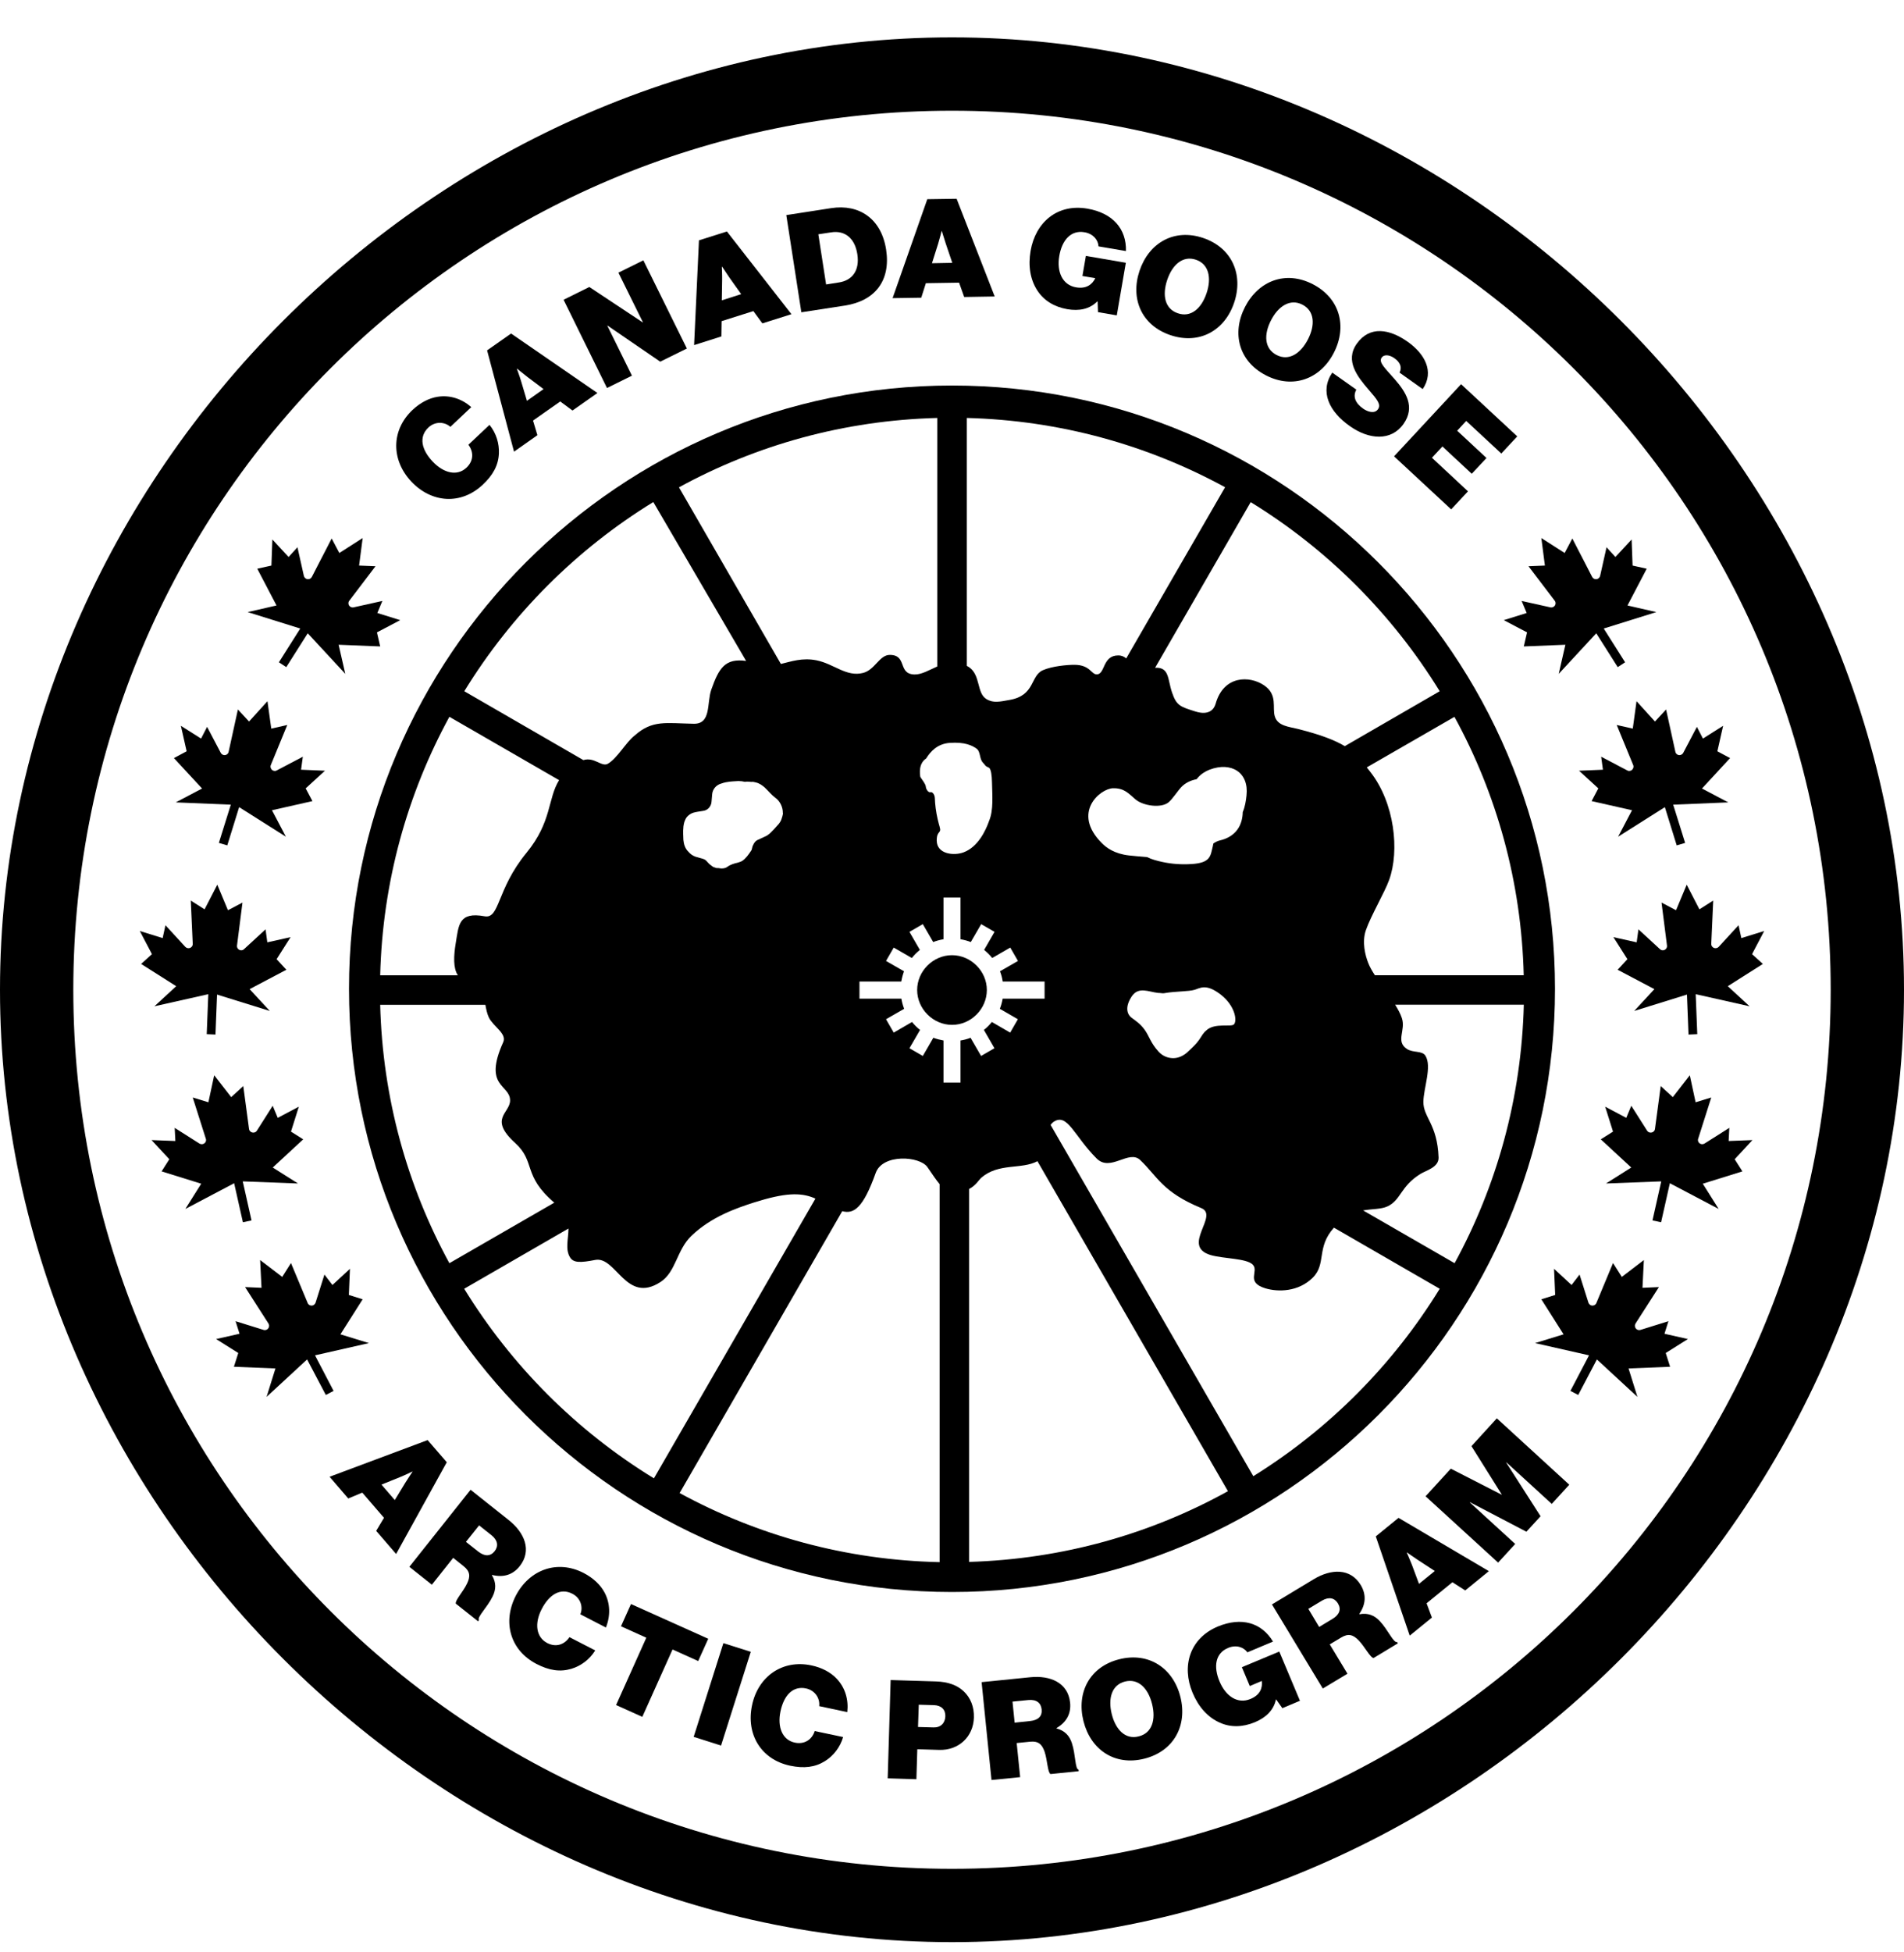
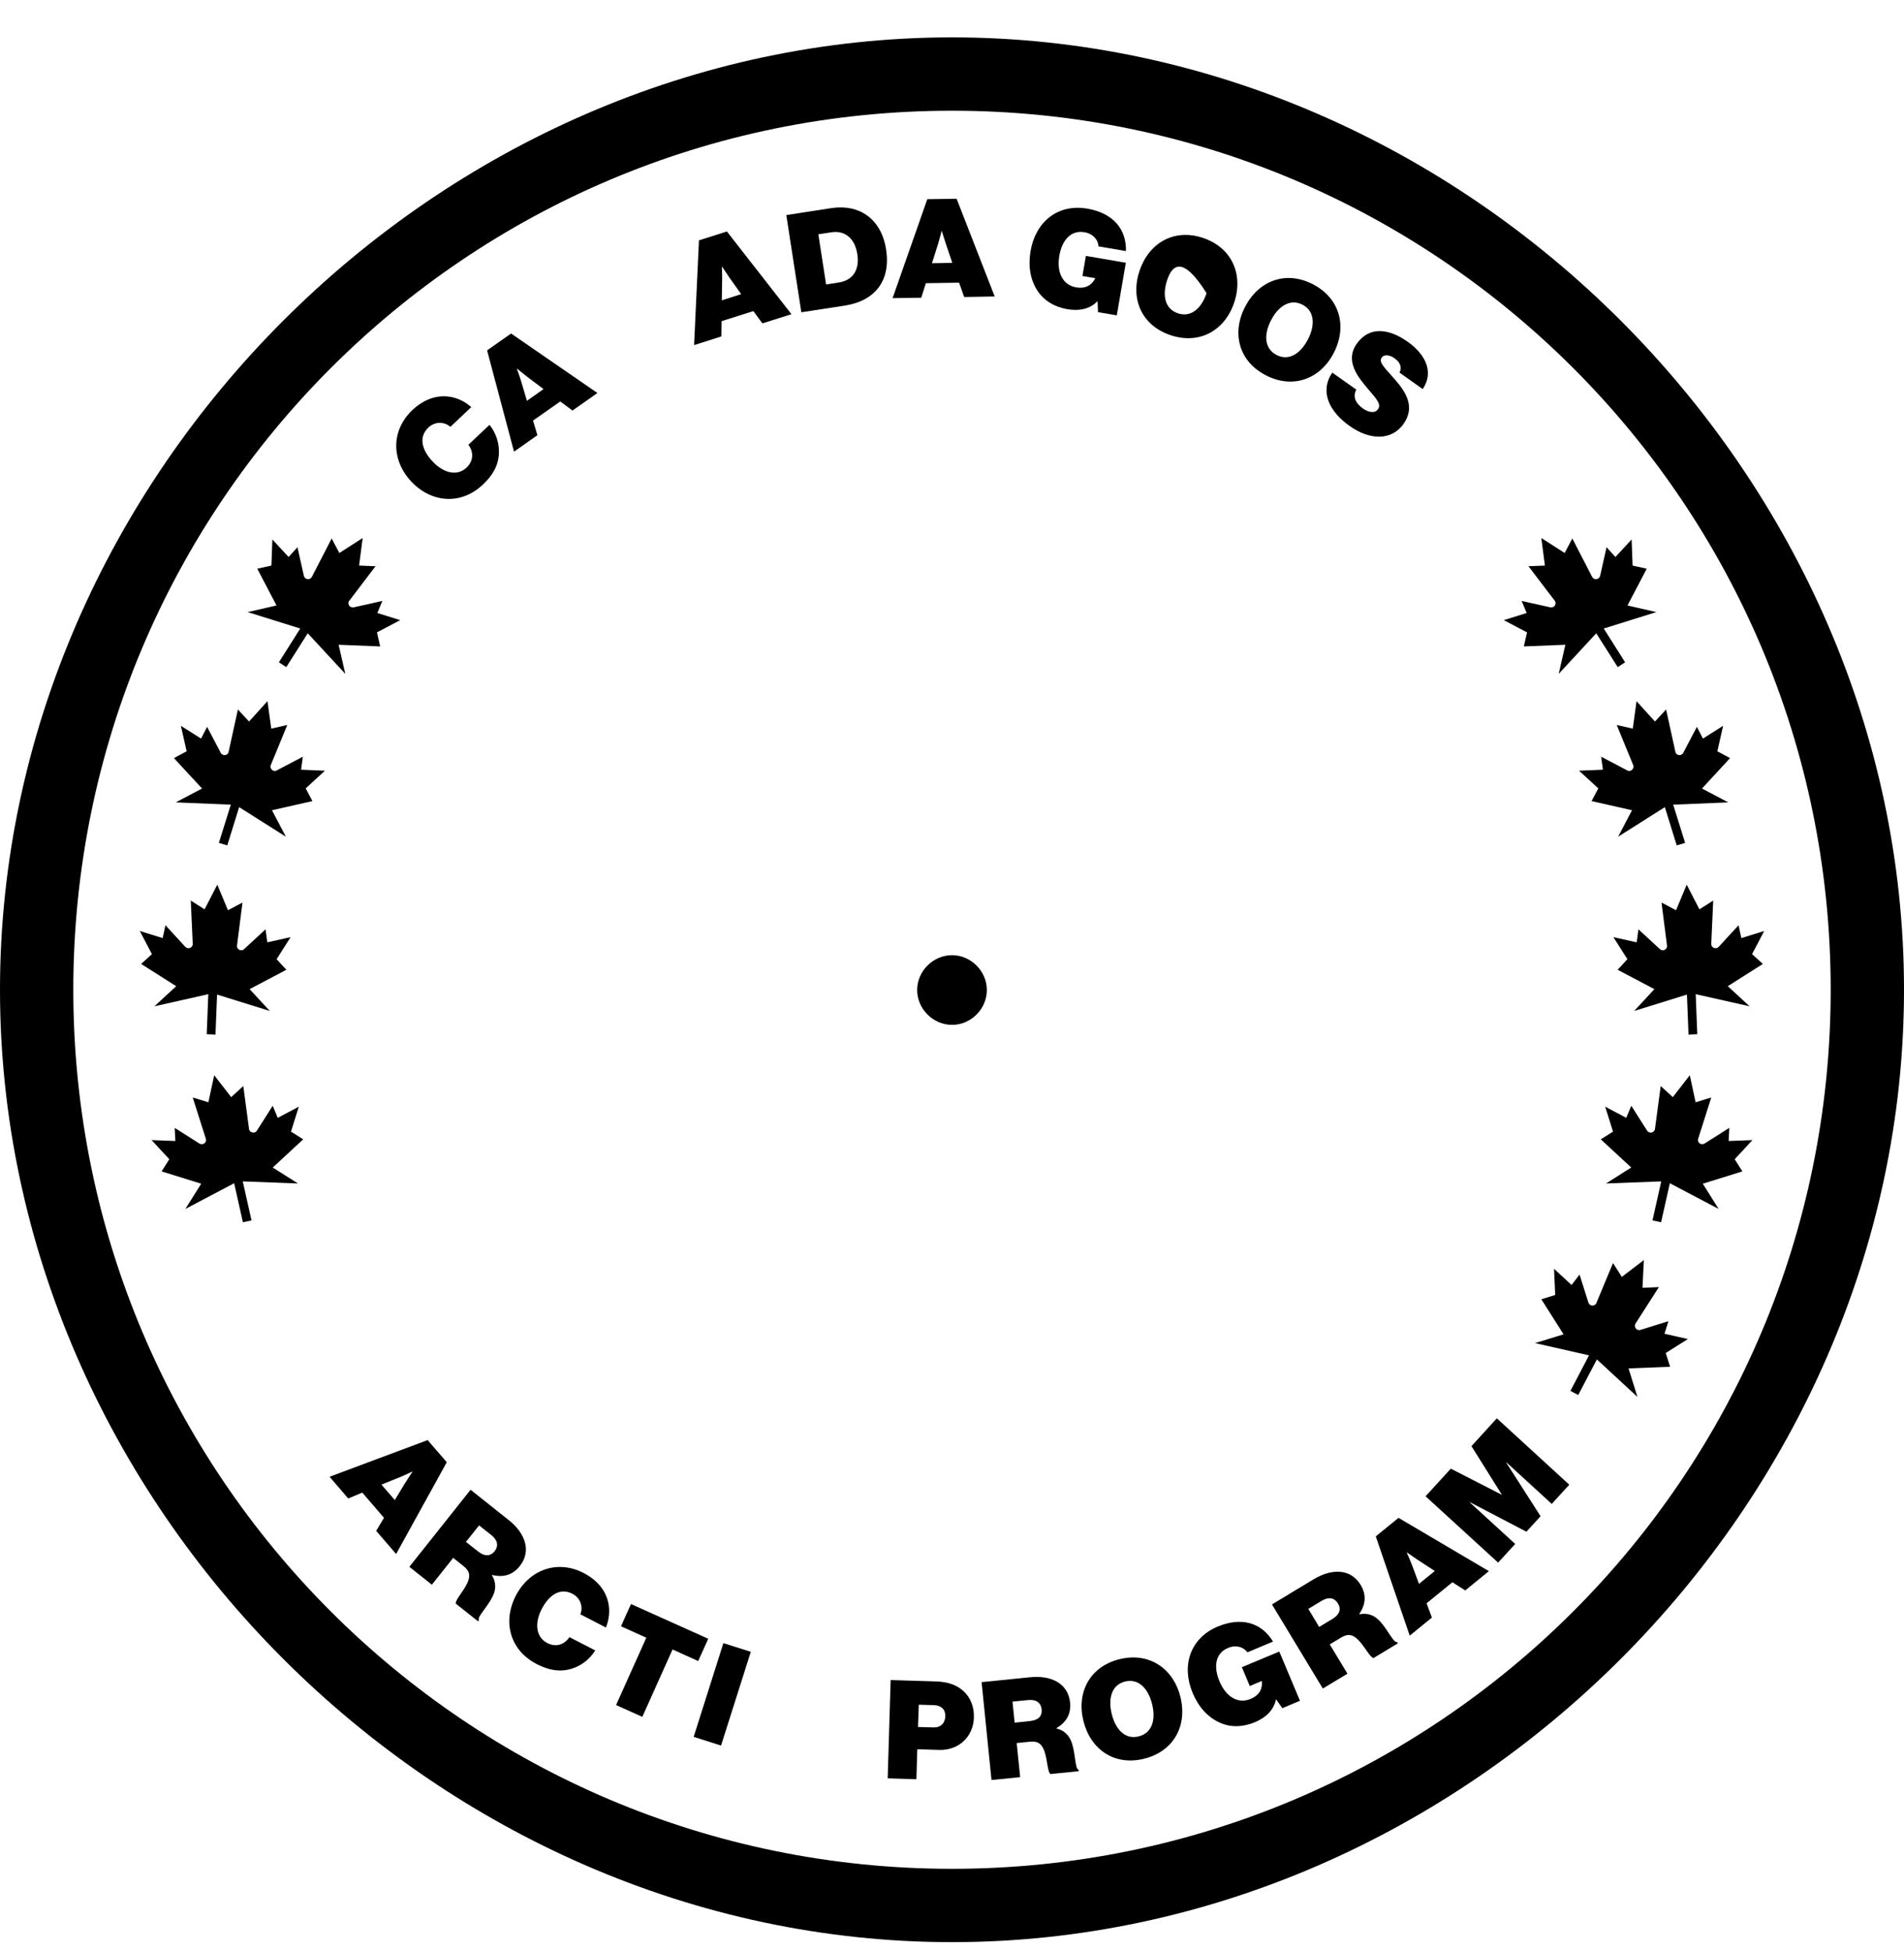
<svg xmlns="http://www.w3.org/2000/svg" width="40" height="41" viewBox="0 0 40 41" fill="none">
  <path d="M20.732 20.79C20.732 20.393 20.397 20.059 20 20.059C19.603 20.059 19.268 20.393 19.268 20.79C19.268 21.187 19.603 21.522 20 21.522C20.397 21.524 20.732 21.189 20.732 20.79Z" fill="black" />
  <path d="M20 39.245C9.805 39.245 1.54 30.98 1.54 20.785C1.54 10.59 9.805 2.325 20 2.325C30.195 2.325 38.46 10.59 38.46 20.785C38.46 30.98 30.195 39.245 20 39.245ZM20 0.785C9.198 0.785 0 9.984 0 20.785C0 31.587 9.198 40.785 20 40.785C30.802 40.785 40 31.587 40 20.785C40 9.984 30.802 0.785 20 0.785Z" fill="black" />
-   <path d="M20 8.096C13.016 8.096 7.332 13.778 7.332 20.764C7.332 27.75 13.014 33.432 20 33.432C26.986 33.432 32.668 27.75 32.668 20.764C32.667 13.778 26.984 8.096 20 8.096ZM32.011 20.48H28.884C28.825 20.389 28.775 20.302 28.744 20.221C28.681 20.061 28.61 19.785 28.694 19.537C28.799 19.231 29.087 18.747 29.184 18.478C29.405 17.867 29.3 16.861 28.787 16.208C28.76 16.175 28.738 16.145 28.714 16.115L30.556 15.054C31.443 16.674 31.963 18.52 32.011 20.48ZM30.246 14.516L28.252 15.669C28.051 15.548 27.756 15.431 27.267 15.308C27.068 15.259 26.846 15.245 26.783 15.048C26.722 14.861 26.851 14.588 26.552 14.389C26.252 14.188 25.708 14.178 25.538 14.78C25.508 14.889 25.403 15.034 25.11 14.94C24.802 14.842 24.718 14.823 24.624 14.546C24.527 14.27 24.573 14.007 24.267 14.023L26.275 10.545C27.89 11.535 29.252 12.9 30.246 14.516ZM25.621 17.651C25.576 17.662 25.533 17.685 25.491 17.713C25.487 17.732 25.484 17.753 25.479 17.772C25.429 17.97 25.44 18.121 25.03 18.145C24.825 18.158 24.621 18.145 24.419 18.101C24.31 18.077 24.2 18.05 24.1 17.999C23.941 17.986 23.8 17.974 23.716 17.964C23.413 17.929 23.244 17.804 23.143 17.701C22.51 17.061 23.116 16.559 23.383 16.553C23.624 16.548 23.711 16.667 23.857 16.789C24.016 16.923 24.398 16.98 24.554 16.845C24.638 16.772 24.743 16.607 24.819 16.527C24.9 16.443 25.013 16.386 25.138 16.364C25.203 16.28 25.287 16.212 25.414 16.162C25.87 15.991 26.241 16.223 26.187 16.704C26.175 16.823 26.154 16.947 26.108 17.054C26.103 17.315 25.979 17.569 25.621 17.651ZM25.922 21.513C25.863 21.572 25.525 21.478 25.351 21.631C25.337 21.643 25.321 21.658 25.306 21.672C25.278 21.704 25.251 21.742 25.227 21.783C25.179 21.862 25.116 21.934 25.051 21.996C25.011 22.032 24.973 22.073 24.93 22.11C24.835 22.188 24.729 22.229 24.617 22.22C24.522 22.213 24.422 22.174 24.341 22.086C24.167 21.894 24.148 21.765 24.046 21.623C23.954 21.496 23.848 21.429 23.776 21.375C23.665 21.293 23.638 21.132 23.776 20.924C23.918 20.712 24.13 20.829 24.327 20.851C24.341 20.853 24.354 20.851 24.368 20.853C24.395 20.854 24.424 20.862 24.449 20.858C24.456 20.856 24.462 20.856 24.468 20.856C24.471 20.856 24.473 20.856 24.476 20.854C24.698 20.816 24.975 20.823 25.095 20.786C25.216 20.75 25.338 20.648 25.649 20.889C25.957 21.132 25.992 21.445 25.922 21.513ZM20.31 8.777C22.271 8.827 24.116 9.348 25.737 10.232L23.66 13.827C23.617 13.789 23.565 13.764 23.492 13.764C23.157 13.764 23.221 14.162 23.041 14.162C22.922 14.162 22.903 13.961 22.568 13.961C22.419 13.961 22.102 13.989 21.908 14.075C21.641 14.193 21.752 14.608 21.202 14.7C21.008 14.734 20.87 14.769 20.727 14.683C20.513 14.558 20.606 14.18 20.357 14.01C20.341 13.999 20.327 13.992 20.311 13.983V8.777H20.31ZM20.514 15.72C20.603 15.781 20.573 15.935 20.648 16.013C20.711 16.078 20.681 16.08 20.784 16.126C20.821 16.167 20.837 16.285 20.84 16.424C20.845 16.701 20.876 17.012 20.778 17.242C20.708 17.442 20.546 17.786 20.244 17.899C20.043 17.975 19.683 17.94 19.679 17.654C19.678 17.429 19.786 17.516 19.74 17.361C19.718 17.286 19.679 17.143 19.657 16.972C19.648 16.897 19.641 16.828 19.64 16.767C19.637 16.675 19.581 16.621 19.544 16.637C19.513 16.645 19.456 16.594 19.448 16.51C19.443 16.462 19.363 16.362 19.343 16.329C19.333 16.315 19.33 16.296 19.329 16.275C19.319 16.172 19.322 16.018 19.457 15.928C19.554 15.77 19.702 15.62 19.948 15.601C20.276 15.577 20.427 15.659 20.514 15.72ZM19.691 8.777V13.996C19.517 14.072 19.359 14.169 19.21 14.164C18.854 14.154 19.067 13.753 18.692 13.753C18.475 13.753 18.381 14.069 18.13 14.132C17.779 14.22 17.524 13.942 17.154 13.867C16.856 13.807 16.624 13.891 16.405 13.943L14.264 10.234C15.884 9.348 17.729 8.827 19.691 8.777ZM16.449 17.075C16.451 17.099 16.422 17.196 16.411 17.221C16.398 17.248 16.384 17.275 16.363 17.3C16.343 17.324 16.176 17.512 16.145 17.523C16.129 17.537 16.113 17.55 16.092 17.558C16.076 17.564 15.949 17.626 15.932 17.632C15.876 17.653 15.838 17.701 15.821 17.75C15.808 17.754 15.795 17.851 15.784 17.859C15.727 17.945 15.671 18.026 15.592 18.08C15.573 18.093 15.478 18.126 15.441 18.129V18.131C15.441 18.131 15.346 18.153 15.278 18.205C15.232 18.24 15.154 18.242 15.121 18.234C15.106 18.226 15.04 18.235 15.029 18.221C15.021 18.22 15.013 18.216 15.005 18.213C14.989 18.216 14.948 18.18 14.935 18.17C14.902 18.15 14.875 18.116 14.849 18.088C14.832 18.067 14.808 18.05 14.781 18.04C14.773 18.039 14.748 18.026 14.738 18.027L14.659 18.004C14.595 17.991 14.537 17.961 14.492 17.918C14.484 17.913 14.467 17.889 14.459 17.883C14.395 17.821 14.365 17.731 14.357 17.637C14.354 17.605 14.348 17.423 14.356 17.391C14.354 17.359 14.371 17.273 14.383 17.245C14.395 17.212 14.411 17.181 14.433 17.154C14.468 17.115 14.513 17.083 14.565 17.067C14.581 17.061 14.63 17.051 14.648 17.048L14.781 17.027C14.865 17.013 14.925 16.948 14.944 16.867C14.946 16.862 14.949 16.832 14.949 16.826L14.962 16.678C14.968 16.607 15.005 16.542 15.062 16.499C15.079 16.486 15.1 16.475 15.121 16.465C15.145 16.454 15.251 16.423 15.278 16.423C15.319 16.412 15.47 16.404 15.513 16.402C15.56 16.402 15.608 16.408 15.652 16.419C15.713 16.405 15.765 16.426 15.825 16.419C15.827 16.419 15.83 16.421 15.832 16.421C15.84 16.421 15.873 16.431 15.881 16.432C15.951 16.447 16.008 16.489 16.062 16.534C16.083 16.551 16.168 16.643 16.186 16.661C16.218 16.694 16.252 16.726 16.289 16.753C16.392 16.827 16.448 16.958 16.446 17.07C16.449 17.072 16.449 17.073 16.449 17.075ZM13.725 10.543L15.675 13.88C15.233 13.818 15.103 14.029 14.943 14.483C14.845 14.761 14.948 15.207 14.572 15.199C13.994 15.188 13.705 15.113 13.332 15.447C13.156 15.58 12.97 15.923 12.77 16.039C12.641 16.113 12.487 15.891 12.256 15.962L9.754 14.516C10.746 12.9 12.108 11.535 13.725 10.543ZM9.441 15.053L11.746 16.383C11.503 16.773 11.597 17.256 11.06 17.91C10.427 18.681 10.503 19.3 10.181 19.242C9.632 19.14 9.637 19.432 9.575 19.802C9.529 20.077 9.519 20.332 9.619 20.481H7.987C8.037 18.52 8.557 16.674 9.441 15.053ZM7.987 21.101H10.197C10.213 21.191 10.232 21.285 10.27 21.367C10.364 21.559 10.652 21.705 10.572 21.885C10.143 22.835 10.716 22.767 10.716 23.11C10.716 23.378 10.257 23.489 10.824 24.004C11.26 24.401 10.972 24.681 11.645 25.256L9.441 26.527C8.557 24.907 8.037 23.061 7.987 21.101ZM9.752 27.064L11.943 25.799C11.941 26.018 11.87 26.235 11.976 26.405C12.048 26.523 12.197 26.518 12.503 26.459C12.944 26.373 13.151 27.391 13.873 26.924C14.2 26.715 14.213 26.256 14.522 25.956C14.943 25.55 15.475 25.37 15.835 25.254C16.486 25.047 16.814 25.039 17.102 25.158C17.111 25.162 17.121 25.167 17.13 25.172L13.738 31.045C12.116 30.053 10.749 28.685 9.752 27.064ZM19.74 32.805C17.765 32.762 15.908 32.242 14.278 31.354L17.694 25.435C17.94 25.5 18.133 25.369 18.397 24.632C18.544 24.223 19.324 24.277 19.484 24.51C19.597 24.675 19.673 24.788 19.74 24.867V32.805ZM20.179 22.734H19.821V21.85C19.748 21.837 19.676 21.818 19.608 21.793L19.387 22.175L19.106 22.013L19.329 21.629C19.267 21.58 19.211 21.524 19.16 21.462L18.776 21.685L18.614 21.404L18.995 21.185C18.968 21.116 18.949 21.045 18.937 20.972H18.056V20.612H18.935C18.948 20.537 18.967 20.465 18.992 20.397L18.614 20.18L18.776 19.899L19.156 20.118C19.206 20.054 19.262 19.999 19.325 19.948L19.106 19.569L19.387 19.407L19.605 19.783C19.673 19.756 19.746 19.737 19.821 19.724V18.848H20.179V19.724C20.254 19.737 20.327 19.756 20.395 19.783L20.613 19.407L20.894 19.569L20.675 19.948C20.737 19.999 20.794 20.054 20.845 20.118L21.224 19.899L21.386 20.18L21.008 20.397C21.035 20.465 21.054 20.537 21.065 20.612H21.945V20.972H21.064C21.051 21.047 21.032 21.116 21.005 21.185L21.384 21.404L21.222 21.685L20.838 21.462C20.787 21.524 20.732 21.58 20.67 21.629L20.892 22.013L20.611 22.175L20.39 21.793C20.322 21.82 20.252 21.839 20.179 21.85V22.734ZM20.359 32.8V24.969C20.503 24.894 20.565 24.775 20.617 24.731C20.983 24.416 21.46 24.564 21.795 24.385L25.797 31.315C24.175 32.213 22.325 32.742 20.359 32.8ZM26.33 31L22.072 23.624C22.084 23.604 22.102 23.583 22.13 23.562C22.424 23.359 22.562 23.853 23.038 24.328C23.329 24.619 23.716 24.134 23.954 24.361C24.319 24.708 24.416 25.031 25.237 25.37C25.619 25.527 24.803 26.167 25.433 26.356C25.705 26.435 26.184 26.423 26.317 26.556C26.457 26.697 26.159 26.924 26.581 27.054C26.849 27.135 27.273 27.131 27.575 26.835C27.873 26.542 27.646 26.201 28.024 25.781L30.246 27.064C29.265 28.661 27.921 30.012 26.33 31ZM30.559 26.527L28.637 25.419C28.832 25.385 29.016 25.396 29.149 25.334C29.433 25.202 29.419 24.915 29.84 24.653C29.96 24.578 30.229 24.515 30.222 24.307C30.197 23.607 29.9 23.464 29.903 23.139C29.906 22.851 30.087 22.396 29.946 22.17C29.876 22.059 29.687 22.113 29.559 22.029C29.311 21.869 29.538 21.637 29.451 21.38C29.421 21.289 29.37 21.196 29.31 21.099H32.013C31.963 23.061 31.443 24.907 30.559 26.527Z" fill="black" />
  <path d="M36.316 23.961L36.33 23.685L35.809 24.015C35.765 24.04 35.711 24.028 35.684 23.986C35.67 23.964 35.667 23.937 35.676 23.913L35.951 23.047L35.622 23.148L35.5 22.58L35.143 23.04L34.889 22.807L34.768 23.709C34.765 23.734 34.751 23.756 34.727 23.771C34.684 23.797 34.629 23.785 34.603 23.744L34.271 23.221L34.165 23.475L33.722 23.24L33.887 23.764L33.63 23.926L34.27 24.518L33.74 24.853L34.9 24.809L34.716 25.629L34.897 25.667L35.081 24.848L36.106 25.388L35.773 24.858L36.605 24.599L36.443 24.344L36.816 23.942L36.316 23.961Z" fill="black" />
  <path d="M34.968 28.009L35.051 27.745L34.464 27.928C34.414 27.942 34.365 27.916 34.351 27.869C34.343 27.843 34.346 27.818 34.36 27.794L34.851 27.029L34.506 27.044L34.535 26.461L34.072 26.815L33.887 26.524L33.537 27.364C33.529 27.386 33.508 27.405 33.481 27.413C33.459 27.421 33.435 27.418 33.414 27.407C33.394 27.396 33.378 27.377 33.37 27.355L33.184 26.766L33.016 26.985L32.648 26.645L32.672 27.194L32.381 27.285L32.848 28.021L32.249 28.205L33.383 28.462L32.992 29.209L33.156 29.294L33.548 28.548L34.4 29.335L34.213 28.737L35.086 28.702L34.994 28.413L35.46 28.12L34.968 28.009Z" fill="black" />
  <path d="M36.808 20.037L37.063 19.551L36.583 19.7L36.524 19.43L36.108 19.883C36.073 19.919 36.016 19.923 35.979 19.888C35.96 19.87 35.949 19.846 35.951 19.819L35.992 18.912L35.702 19.096L35.435 18.578L35.211 19.115L34.906 18.954L35.021 19.858C35.024 19.881 35.016 19.908 34.998 19.927C34.983 19.945 34.96 19.954 34.937 19.956C34.913 19.957 34.891 19.948 34.875 19.934L34.421 19.516L34.384 19.789L33.895 19.68L34.189 20.143L33.984 20.365L34.756 20.772L34.332 21.23L35.44 20.886L35.473 21.726L35.657 21.718L35.624 20.878L36.756 21.132L36.298 20.71L37.035 20.243L36.808 20.037Z" fill="black" />
  <path d="M32.081 13.28L32.013 13.575L32.886 13.54L32.746 14.151L33.535 13.299L33.986 14.01L34.141 13.908L33.692 13.199L34.797 12.854L34.191 12.715L34.595 11.943L34.298 11.877L34.278 11.329L33.937 11.697L33.751 11.492L33.616 12.094C33.603 12.142 33.556 12.172 33.51 12.161C33.484 12.156 33.462 12.139 33.449 12.116L33.032 11.308L32.871 11.613L32.381 11.299L32.456 11.877L32.111 11.891L32.662 12.615C32.678 12.635 32.684 12.662 32.678 12.688C32.667 12.735 32.617 12.765 32.57 12.754L31.967 12.62L32.073 12.873L31.592 13.023L32.081 13.28Z" fill="black" />
  <path d="M34.381 14.725L34.302 15.301L33.965 15.225L34.311 16.067C34.321 16.091 34.319 16.118 34.305 16.142C34.294 16.163 34.276 16.179 34.254 16.185C34.232 16.193 34.206 16.191 34.186 16.179L33.638 15.891L33.675 16.164L33.173 16.185L33.578 16.556L33.437 16.823L34.286 17.015L33.994 17.571L34.976 16.95L35.225 17.753L35.402 17.701L35.151 16.898L36.308 16.85L35.756 16.559L36.346 15.92L36.079 15.777L36.2 15.242L35.776 15.51L35.649 15.264L35.362 15.81C35.338 15.853 35.284 15.871 35.241 15.847C35.218 15.834 35.202 15.813 35.197 15.788L35.002 14.899L34.768 15.152L34.381 14.725Z" fill="black" />
  <path d="M3.684 23.961L3.67 23.685L4.19 24.015C4.235 24.04 4.289 24.028 4.316 23.986C4.33 23.964 4.333 23.937 4.324 23.913L4.049 23.047L4.378 23.148L4.5 22.58L4.857 23.04L5.111 22.807L5.232 23.709C5.235 23.734 5.249 23.756 5.273 23.771C5.316 23.797 5.371 23.785 5.397 23.744L5.729 23.221L5.835 23.475L6.278 23.24L6.113 23.764L6.37 23.926L5.73 24.518L6.26 24.853L5.1 24.809L5.284 25.629L5.103 25.667L4.919 24.848L3.894 25.388L4.227 24.858L3.395 24.599L3.557 24.344L3.184 23.942L3.684 23.961Z" fill="black" />
-   <path d="M5.032 28.009L4.949 27.745L5.537 27.928C5.586 27.942 5.635 27.916 5.649 27.869C5.657 27.843 5.654 27.818 5.64 27.794L5.149 27.029L5.494 27.044L5.465 26.461L5.929 26.815L6.113 26.524L6.464 27.364C6.472 27.386 6.492 27.405 6.519 27.413C6.541 27.421 6.565 27.418 6.586 27.407C6.606 27.396 6.622 27.377 6.63 27.355L6.816 26.766L6.984 26.985L7.352 26.645L7.329 27.194L7.619 27.285L7.152 28.021L7.751 28.205L6.618 28.462L7.008 29.209L6.845 29.294L6.452 28.548L5.6 29.335L5.787 28.737L4.914 28.702L5.006 28.413L4.54 28.12L5.032 28.009Z" fill="black" />
  <path d="M3.192 20.037L2.937 19.551L3.417 19.7L3.476 19.43L3.892 19.883C3.927 19.919 3.984 19.923 4.021 19.888C4.04 19.87 4.051 19.846 4.049 19.819L4.008 18.912L4.298 19.096L4.565 18.578L4.789 19.115L5.094 18.954L4.979 19.858C4.976 19.881 4.984 19.908 5.002 19.927C5.017 19.945 5.04 19.954 5.064 19.956C5.087 19.957 5.11 19.948 5.125 19.934L5.579 19.516L5.616 19.789L6.105 19.68L5.811 20.143L6.016 20.365L5.244 20.772L5.668 21.23L4.56 20.886L4.527 21.726L4.343 21.718L4.376 20.878L3.244 21.132L3.702 20.71L2.965 20.243L3.192 20.037Z" fill="black" />
  <path d="M7.919 13.28L7.987 13.575L7.114 13.54L7.254 14.151L6.465 13.299L6.014 14.01L5.859 13.908L6.308 13.199L5.203 12.854L5.809 12.715L5.405 11.943L5.702 11.877L5.722 11.329L6.063 11.697L6.249 11.492L6.384 12.094C6.397 12.142 6.444 12.172 6.49 12.161C6.516 12.156 6.538 12.139 6.551 12.116L6.968 11.308L7.129 11.613L7.619 11.299L7.544 11.877L7.889 11.891L7.338 12.615C7.322 12.635 7.316 12.662 7.322 12.688C7.333 12.735 7.382 12.765 7.43 12.754L8.033 12.62L7.927 12.873L8.408 13.023L7.919 13.28Z" fill="black" />
  <path d="M5.619 14.725L5.699 15.301L6.035 15.225L5.689 16.067C5.679 16.091 5.681 16.118 5.695 16.142C5.706 16.163 5.724 16.179 5.746 16.185C5.768 16.193 5.794 16.191 5.814 16.179L6.362 15.891L6.325 16.164L6.827 16.185L6.422 16.556L6.564 16.823L5.714 17.015L6.006 17.571L5.024 16.95L4.775 17.753L4.598 17.701L4.849 16.898L3.692 16.85L4.245 16.559L3.654 15.92L3.921 15.777L3.8 15.242L4.224 15.51L4.351 15.264L4.638 15.81C4.662 15.853 4.716 15.871 4.759 15.847C4.783 15.834 4.798 15.813 4.803 15.788L4.998 14.899L5.232 15.152L5.619 14.725Z" fill="black" />
  <path d="M8.641 10.113C8.217 9.662 8.213 9.037 8.665 8.61C8.828 8.456 9.016 8.359 9.197 8.332C9.454 8.292 9.703 8.376 9.901 8.549L9.462 8.964C9.341 8.856 9.143 8.843 9 8.978C8.792 9.175 8.857 9.446 9.089 9.692C9.321 9.938 9.605 10.005 9.8 9.821C9.954 9.676 9.951 9.488 9.84 9.34L10.284 8.922C10.428 9.1 10.49 9.319 10.481 9.524C10.47 9.768 10.36 9.975 10.141 10.18C9.681 10.61 9.065 10.562 8.641 10.113Z" fill="black" />
  <path d="M10.233 7.358L10.737 7.004L12.551 8.253L12.027 8.621L11.77 8.431L11.198 8.832L11.29 9.139L10.799 9.485L10.233 7.358ZM11.07 8.417L11.419 8.171L11.079 7.915C10.995 7.85 10.864 7.742 10.864 7.742L10.859 7.745C10.859 7.745 10.918 7.905 10.948 8.007L11.07 8.417Z" fill="black" />
-   <path d="M11.84 6.295L12.381 6.027L13.502 6.77L13.506 6.767L12.992 5.726L13.516 5.467L14.43 7.319L13.87 7.595L12.763 6.837L12.759 6.84L13.276 7.889L12.752 8.148L11.84 6.295Z" fill="black" />
  <path d="M14.684 5.047L15.271 4.861L16.627 6.598L16.016 6.791L15.827 6.533L15.16 6.744L15.155 7.065L14.582 7.247L14.684 5.047ZM15.164 6.307L15.571 6.177L15.325 5.831C15.265 5.744 15.171 5.601 15.171 5.601L15.165 5.603C15.165 5.603 15.173 5.772 15.171 5.879L15.164 6.307Z" fill="black" />
  <path d="M16.519 4.517L17.462 4.371C18.051 4.28 18.516 4.593 18.616 5.242C18.716 5.893 18.384 6.318 17.751 6.417L16.835 6.558L16.519 4.517ZM17.627 5.931C17.902 5.888 18.065 5.682 18.011 5.337C17.959 5.001 17.749 4.834 17.463 4.879L17.192 4.92L17.355 5.974L17.627 5.931Z" fill="black" />
  <path d="M19.481 4.183L20.097 4.174L20.897 6.226L20.256 6.237L20.149 5.936L19.451 5.947L19.354 6.252L18.752 6.261L19.481 4.183ZM19.579 5.528L20.006 5.52L19.87 5.118C19.837 5.018 19.787 4.853 19.787 4.853H19.781C19.781 4.853 19.74 5.018 19.708 5.12L19.579 5.528Z" fill="black" />
  <path d="M23.059 6.331L23.052 6.329C22.892 6.493 22.67 6.535 22.422 6.493C22.149 6.445 21.932 6.312 21.797 6.107C21.643 5.875 21.597 5.585 21.651 5.269C21.754 4.667 22.216 4.272 22.846 4.382C23.379 4.474 23.667 4.808 23.654 5.272L23.078 5.174C23.07 5.037 22.965 4.908 22.783 4.877C22.497 4.828 22.311 5.042 22.254 5.375C22.197 5.708 22.319 5.985 22.606 6.034C22.822 6.072 22.948 5.972 23.01 5.842L22.74 5.796L22.813 5.374L23.652 5.518L23.462 6.623L23.067 6.555L23.059 6.331Z" fill="black" />
-   <path d="M23.94 5.686C24.137 5.1 24.667 4.792 25.275 4.997C25.883 5.202 26.125 5.767 25.928 6.354C25.732 6.941 25.198 7.243 24.589 7.038C23.981 6.833 23.743 6.272 23.94 5.686ZM25.348 6.157C25.456 5.837 25.397 5.546 25.124 5.454C24.849 5.362 24.628 5.559 24.521 5.879C24.413 6.2 24.471 6.487 24.746 6.579C25.019 6.673 25.24 6.478 25.348 6.157Z" fill="black" />
+   <path d="M23.94 5.686C24.137 5.1 24.667 4.792 25.275 4.997C25.883 5.202 26.125 5.767 25.928 6.354C25.732 6.941 25.198 7.243 24.589 7.038C23.981 6.833 23.743 6.272 23.94 5.686ZM25.348 6.157C24.849 5.362 24.628 5.559 24.521 5.879C24.413 6.2 24.471 6.487 24.746 6.579C25.019 6.673 25.24 6.478 25.348 6.157Z" fill="black" />
  <path d="M26.155 6.447C26.438 5.897 27.008 5.674 27.579 5.968C28.151 6.262 28.305 6.858 28.022 7.408C27.74 7.958 27.165 8.176 26.595 7.882C26.024 7.589 25.873 6.997 26.155 6.447ZM27.478 7.127C27.632 6.827 27.619 6.53 27.362 6.398C27.105 6.266 26.855 6.427 26.701 6.728C26.547 7.028 26.562 7.322 26.819 7.455C27.075 7.587 27.322 7.428 27.478 7.127Z" fill="black" />
  <path d="M27.989 7.825L28.494 8.182C28.416 8.329 28.473 8.465 28.637 8.581C28.733 8.649 28.878 8.695 28.949 8.594C29.021 8.492 28.927 8.386 28.756 8.187C28.522 7.916 28.249 7.578 28.503 7.219C28.776 6.833 29.195 6.909 29.576 7.179C29.925 7.427 30.141 7.798 29.889 8.171L29.402 7.825C29.453 7.724 29.429 7.617 29.294 7.522C29.186 7.446 29.075 7.441 29.027 7.509C28.957 7.608 29.091 7.724 29.3 7.963C29.535 8.232 29.738 8.543 29.486 8.902C29.226 9.27 28.759 9.233 28.362 8.951C27.919 8.643 27.721 8.219 27.989 7.825Z" fill="black" />
-   <path d="M30.695 8.068L31.875 9.164L31.54 9.524L30.803 8.84L30.613 9.045L31.229 9.618L30.919 9.949L30.303 9.376L30.083 9.613L30.84 10.318L30.487 10.697L29.287 9.583L30.695 8.068Z" fill="black" />
  <path d="M8.984 30.242L9.386 30.707L8.322 32.634L7.903 32.148L8.067 31.874L7.611 31.345L7.316 31.468L6.924 31.012L8.984 30.242ZM8.014 31.177L8.294 31.501L8.514 31.139C8.57 31.049 8.665 30.907 8.665 30.907L8.662 30.902C8.662 30.902 8.51 30.977 8.41 31.017L8.014 31.177Z" fill="black" />
  <path d="M9.886 31.285L10.689 31.923C11.019 32.185 11.18 32.56 10.918 32.89C10.77 33.076 10.572 33.131 10.34 33.074L10.335 33.08C10.427 33.234 10.422 33.379 10.349 33.526C10.238 33.755 10.016 33.96 10.062 34.022L10.043 34.047L9.576 33.677C9.556 33.609 9.732 33.425 9.813 33.253C9.883 33.106 9.878 32.999 9.74 32.89L9.521 32.715L9.073 33.279L8.6 32.903L9.886 31.285ZM9.789 32.379L10.043 32.58C10.18 32.688 10.3 32.688 10.391 32.576C10.475 32.469 10.46 32.347 10.325 32.239L10.065 32.033L9.789 32.379Z" fill="black" />
  <path d="M10.836 33.51C11.121 32.961 11.708 32.748 12.26 33.032C12.46 33.135 12.614 33.28 12.7 33.442C12.822 33.67 12.827 33.934 12.729 34.178L12.192 33.9C12.254 33.75 12.2 33.559 12.025 33.469C11.771 33.337 11.536 33.489 11.381 33.789C11.225 34.089 11.259 34.38 11.497 34.504C11.684 34.6 11.86 34.535 11.963 34.38L12.505 34.659C12.384 34.854 12.2 34.986 12.003 35.045C11.768 35.115 11.538 35.081 11.271 34.943C10.714 34.654 10.554 34.059 10.836 33.51Z" fill="black" />
  <path d="M13.256 33.685L14.879 34.414L14.668 34.882L14.129 34.639L13.494 36.054L12.943 35.806L13.578 34.392L13.046 34.152L13.256 33.685Z" fill="black" />
  <path d="M15.197 34.506L15.773 34.688L15.148 36.657L14.573 36.474L15.197 34.506Z" fill="black" />
-   <path d="M15.799 35.811C15.925 35.206 16.437 34.845 17.044 34.973C17.265 35.019 17.451 35.118 17.576 35.251C17.756 35.44 17.829 35.691 17.8 35.954L17.21 35.829C17.229 35.667 17.125 35.498 16.933 35.457C16.654 35.398 16.467 35.606 16.397 35.938C16.327 36.268 16.435 36.54 16.698 36.595C16.905 36.638 17.059 36.529 17.116 36.352L17.713 36.478C17.649 36.697 17.505 36.875 17.332 36.983C17.124 37.113 16.894 37.141 16.6 37.08C15.984 36.949 15.67 36.416 15.799 35.811Z" fill="black" />
  <path d="M18.711 35.281L19.662 35.31C19.925 35.318 20.113 35.392 20.246 35.518C20.389 35.653 20.467 35.843 20.46 36.07C20.448 36.468 20.144 36.761 19.729 36.748L19.271 36.734L19.252 37.364L18.649 37.345L18.711 35.281ZM19.286 36.267L19.613 36.276C19.76 36.281 19.855 36.186 19.86 36.043C19.865 35.905 19.778 35.813 19.622 35.808L19.302 35.799L19.286 36.267Z" fill="black" />
  <path d="M20.622 35.325L21.643 35.222C22.062 35.179 22.438 35.336 22.481 35.755C22.505 35.99 22.402 36.169 22.195 36.29L22.197 36.298C22.37 36.344 22.468 36.45 22.519 36.607C22.599 36.849 22.583 37.15 22.659 37.163L22.662 37.195L22.07 37.255C22.008 37.22 22.005 36.965 21.945 36.785C21.891 36.631 21.814 36.557 21.638 36.576L21.359 36.604L21.432 37.32L20.83 37.38L20.622 35.325ZM21.316 36.176L21.638 36.142C21.811 36.125 21.898 36.041 21.883 35.896C21.868 35.761 21.775 35.684 21.602 35.701L21.271 35.734L21.316 36.176Z" fill="black" />
  <path d="M22.762 36.144C22.611 35.544 22.892 34.999 23.516 34.844C24.138 34.688 24.648 35.034 24.798 35.634C24.949 36.234 24.662 36.777 24.038 36.933C23.416 37.088 22.913 36.744 22.762 36.144ZM24.203 35.783C24.121 35.455 23.916 35.242 23.635 35.312C23.354 35.382 23.275 35.668 23.356 35.996C23.438 36.325 23.643 36.536 23.922 36.464C24.205 36.395 24.286 36.112 24.203 35.783Z" fill="black" />
  <path d="M26.81 35.688L26.805 35.691C26.757 35.915 26.594 36.07 26.362 36.167C26.106 36.273 25.851 36.278 25.627 36.176C25.373 36.064 25.178 35.845 25.054 35.548C24.819 34.986 24.995 34.404 25.584 34.157C26.083 33.95 26.505 34.077 26.744 34.473L26.206 34.699C26.125 34.588 25.968 34.535 25.799 34.607C25.532 34.718 25.489 34.999 25.621 35.311C25.751 35.623 26.003 35.791 26.271 35.678C26.475 35.594 26.527 35.443 26.508 35.3L26.256 35.407L26.09 35.011L26.876 34.683L27.31 35.716L26.94 35.872L26.81 35.688Z" fill="black" />
  <path d="M26.722 33.693L27.602 33.162C27.963 32.945 28.37 32.926 28.587 33.286C28.709 33.489 28.692 33.696 28.557 33.891L28.562 33.899C28.738 33.867 28.873 33.921 28.986 34.042C29.16 34.226 29.274 34.505 29.351 34.483L29.367 34.51L28.857 34.818C28.787 34.813 28.674 34.583 28.543 34.447C28.428 34.329 28.327 34.296 28.176 34.388L27.936 34.532L28.308 35.148L27.79 35.459L26.722 33.693ZM27.713 34.166L27.99 33.999C28.14 33.91 28.183 33.796 28.108 33.672C28.038 33.556 27.919 33.526 27.77 33.615L27.486 33.786L27.713 34.166Z" fill="black" />
  <path d="M28.903 32.264L29.381 31.875L31.279 32.994L30.782 33.399L30.513 33.227L29.97 33.669L30.082 33.969L29.616 34.348L28.903 32.264ZM29.811 33.261L30.143 32.991L29.787 32.759C29.698 32.7 29.559 32.602 29.559 32.602L29.554 32.605C29.554 32.605 29.624 32.761 29.662 32.861L29.811 33.261Z" fill="black" />
  <path d="M29.949 31.422L30.479 30.842L31.546 31.388L31.549 31.384L30.913 30.369L31.446 29.785L32.968 31.179L32.6 31.582L31.646 30.709L31.643 30.714L32.365 31.841L32.067 32.166L30.881 31.546L30.878 31.55L31.832 32.423L31.473 32.815L29.949 31.422Z" fill="black" />
</svg>